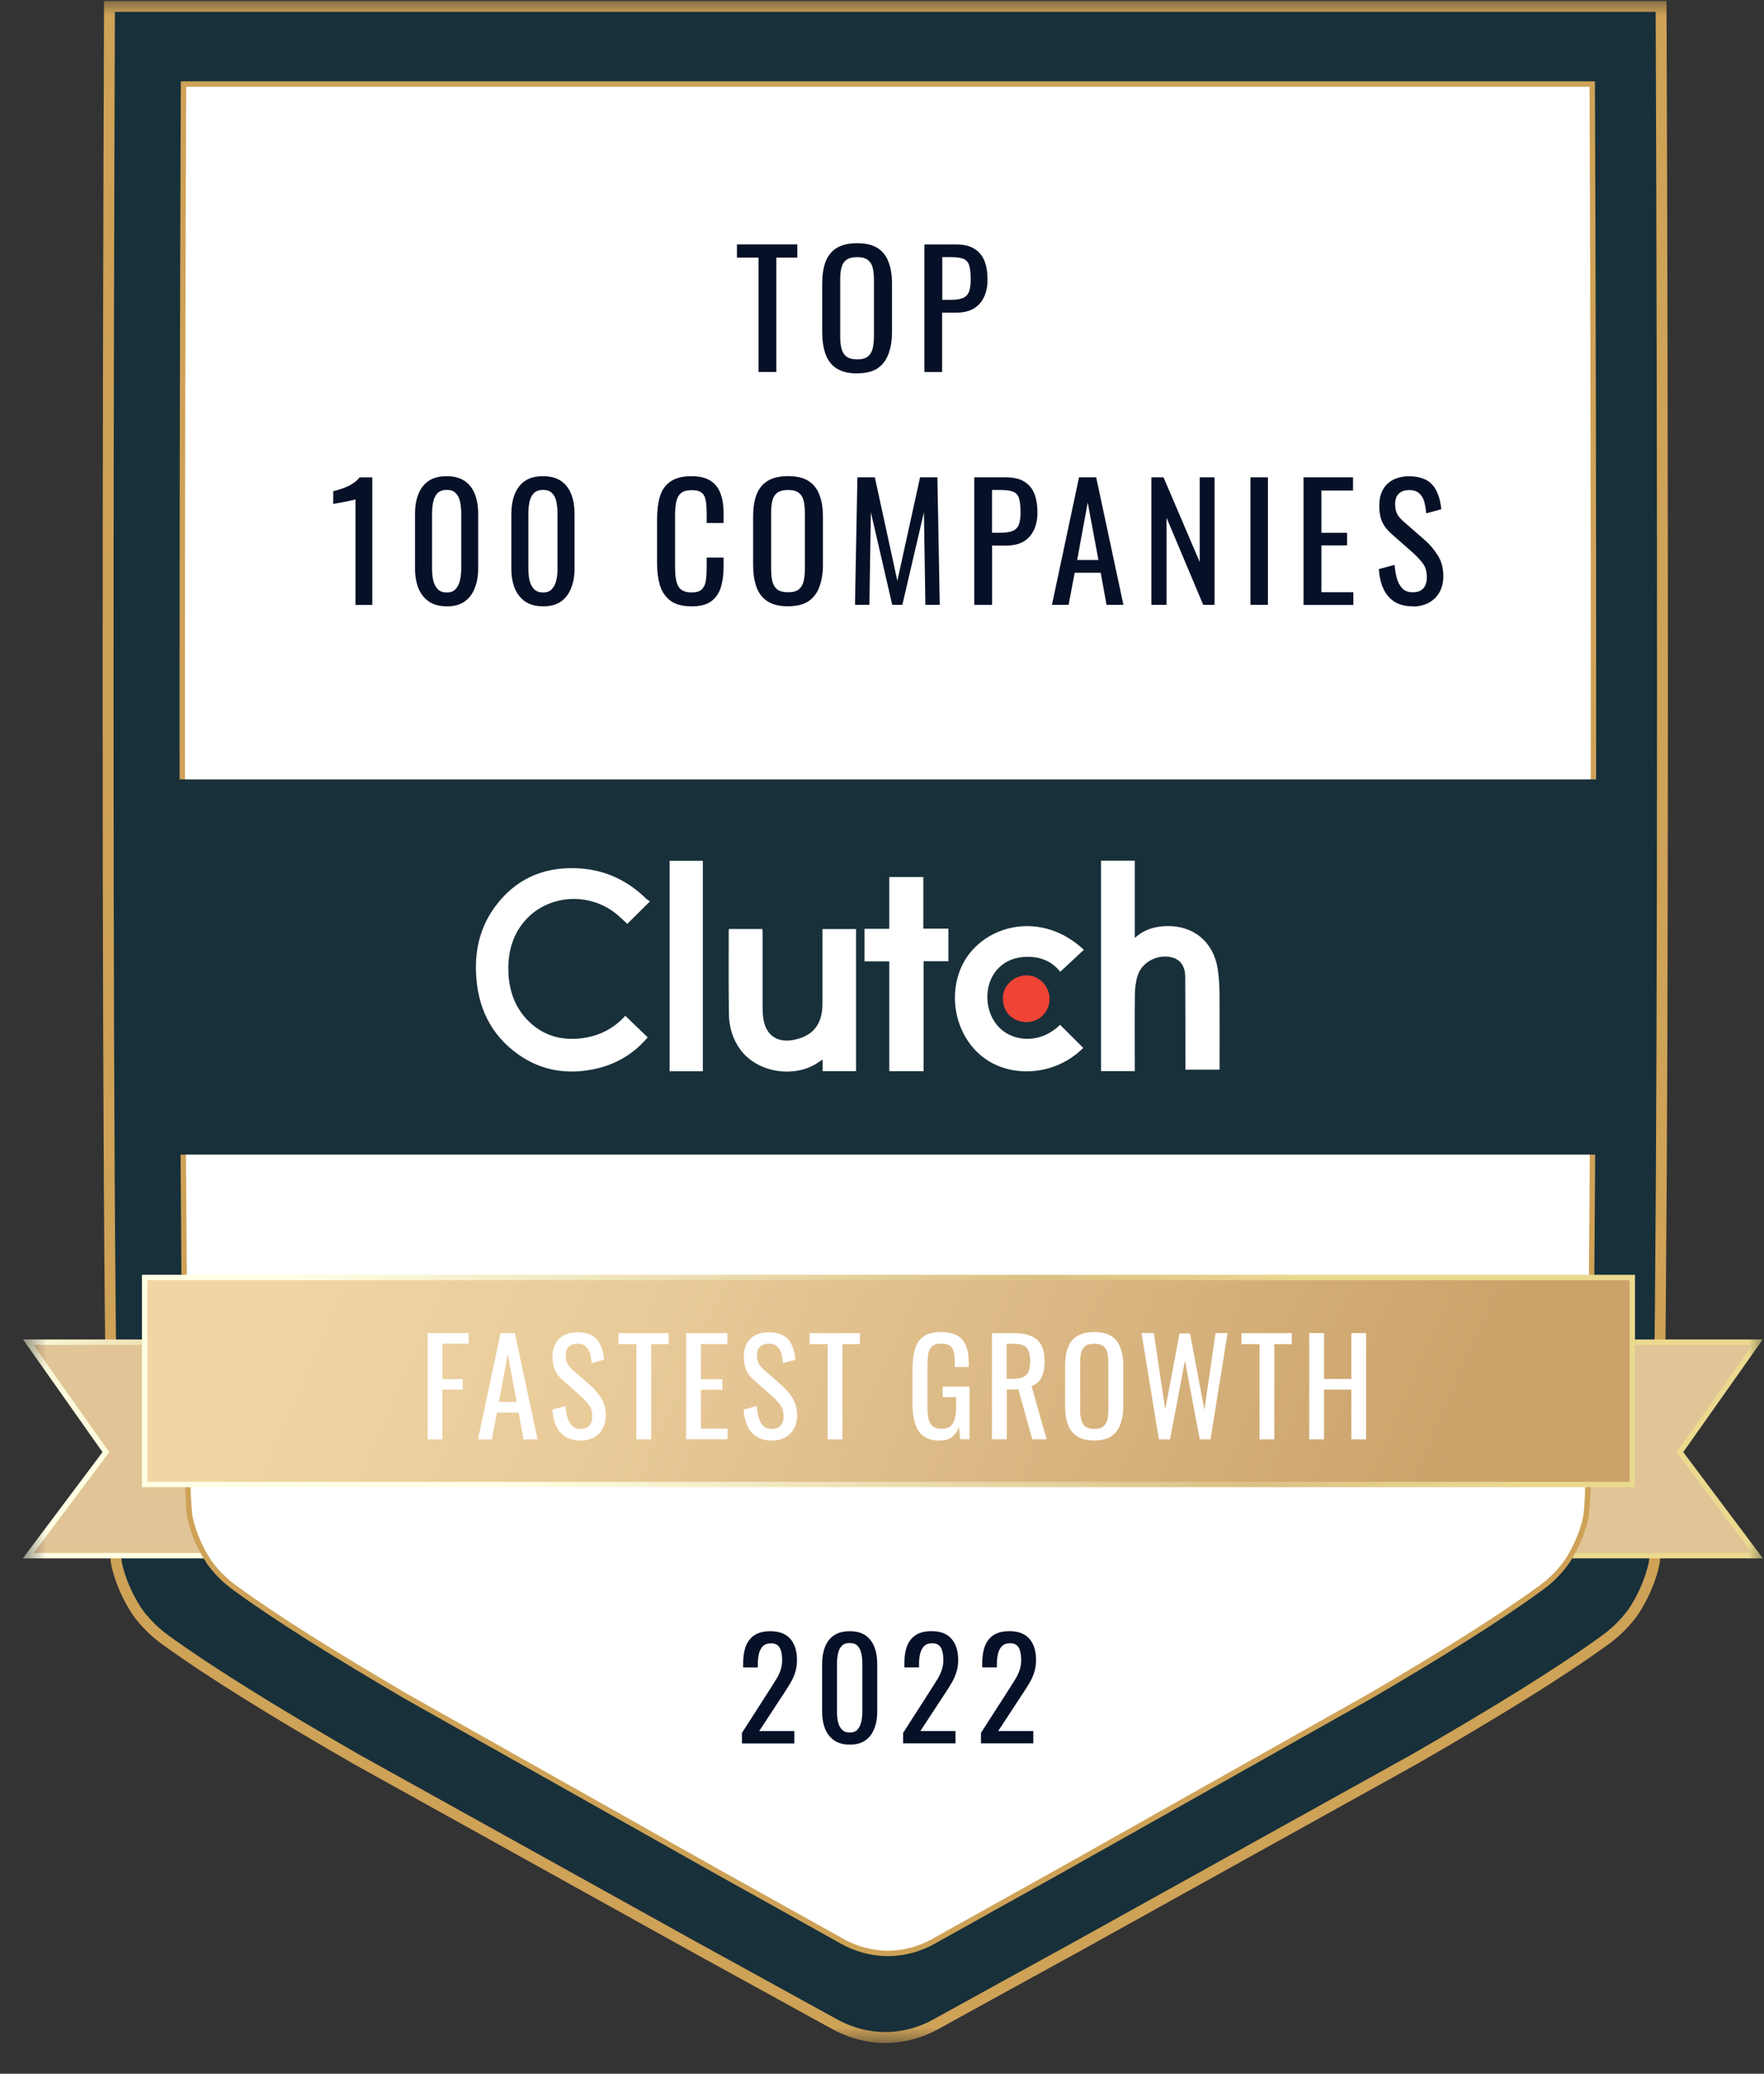
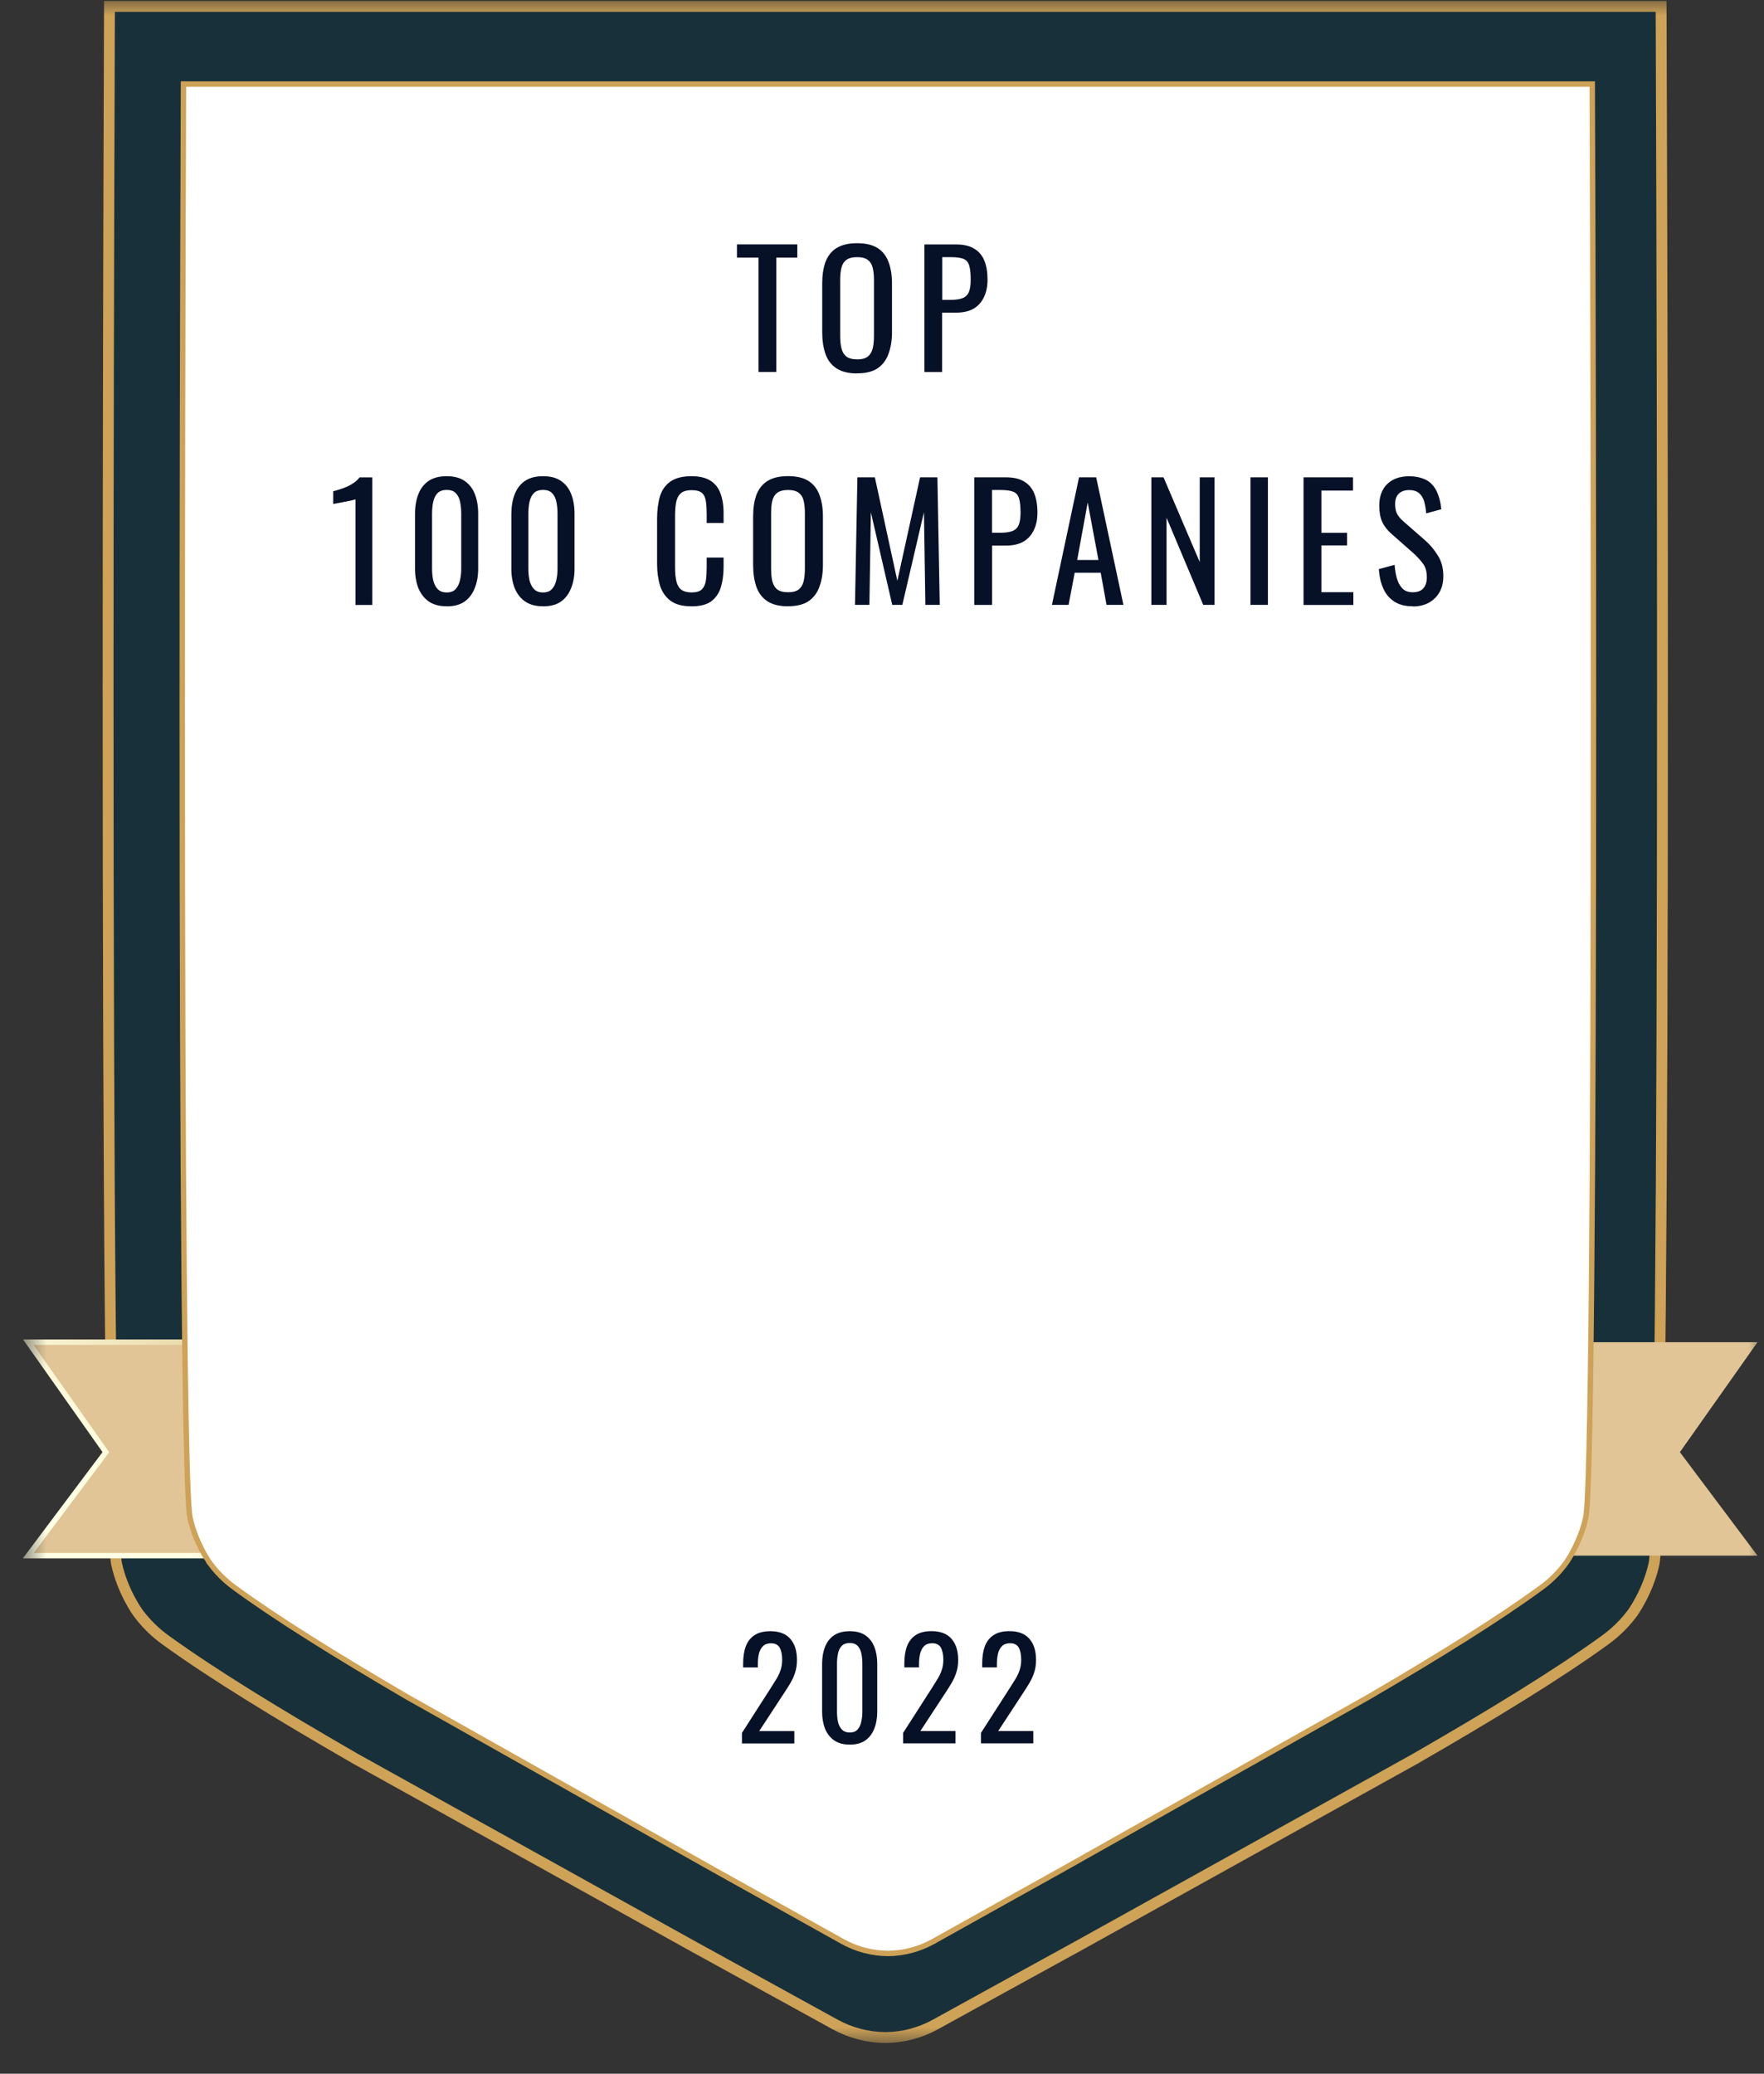
<svg xmlns="http://www.w3.org/2000/svg" width="57" height="67" viewBox="0 0 57 67" fill="none">
  <rect x="0" y="0" width="57" height="67" fill="#333333" stroke="none" />
  <mask id="mask0_607_268" style="mask-type:luminance" maskUnits="userSpaceOnUse" x="0" y="0" width="57" height="67">
    <path d="M0.704 0H57V66.041H0.704V0Z" fill="white" />
  </mask>
  <g mask="url(#mask0_607_268)">
    <path d="M53.719 22.248C53.719 38.788 53.628 49.685 53.446 50.527C53.249 51.428 52.756 52.107 52.756 52.107C52.38 52.619 51.972 52.91 51.834 53.01C50.355 54.08 48.271 55.359 45.746 56.814C45.744 56.814 45.742 56.816 45.74 56.818L34.809 62.888C33.325 63.703 31.793 64.543 30.228 65.408C29.732 65.682 29.175 65.828 28.608 65.832C28.04 65.828 27.482 65.682 26.984 65.408C25.419 64.545 23.887 63.703 22.403 62.888L11.473 56.816L11.466 56.812C8.944 55.358 6.86 54.078 5.378 53.008C5.24 52.909 4.833 52.618 4.457 52.106C4.457 52.106 3.961 51.427 3.767 50.526C3.585 49.684 3.493 38.786 3.493 22.246C3.493 15.694 3.508 8.256 3.537 0.208H53.675C53.705 8.256 53.719 15.692 53.719 22.246V22.248Z" fill="#18303A" stroke="#CEA257" stroke-width="0.351" stroke-miterlimit="10" />
    <path d="M20.843 50.262H0.913C1.749 49.148 2.585 48.032 3.421 46.918C2.585 45.733 1.749 44.55 0.913 43.365H19.924" fill="#E1C596" />
    <path d="M20.843 50.262H0.913C1.749 49.148 2.585 48.032 3.421 46.918C2.585 45.733 1.749 44.55 0.913 43.365H19.924" stroke="url(#paint0_linear_607_268)" stroke-width="0.175" stroke-miterlimit="10" />
    <path d="M36.86 50.262H56.79C55.954 49.148 55.118 48.032 54.282 46.918C55.118 45.733 55.954 44.55 56.79 43.365H37.78" fill="#E1C596" />
-     <path d="M36.86 50.262H56.79C55.954 49.148 55.118 48.032 54.282 46.918C55.118 45.733 55.954 44.55 56.79 43.365H37.78" stroke="url(#paint1_linear_607_268)" stroke-width="0.175" stroke-miterlimit="10" />
    <path d="M51.49 22.998C51.49 38.221 51.407 48.251 51.242 49.026C51.064 49.854 50.614 50.481 50.614 50.481C50.383 50.802 50.101 51.082 49.779 51.311C48.435 52.295 46.543 53.472 44.251 54.812C44.249 54.812 44.246 54.812 44.244 54.816L34.321 60.404C32.973 61.155 31.583 61.928 30.162 62.724C29.712 62.976 29.206 63.111 28.691 63.115C28.174 63.11 27.668 62.976 27.217 62.724C25.796 61.928 24.406 61.155 23.058 60.404L13.135 54.816L13.129 54.812C10.838 53.472 8.947 52.295 7.601 51.311C7.475 51.219 7.105 50.952 6.765 50.482C6.765 50.481 6.315 49.856 6.138 49.026C5.973 48.251 5.889 38.221 5.889 22.998C5.889 16.966 5.901 10.122 5.929 2.715H51.45C51.478 10.122 51.49 16.968 51.49 22.998Z" fill="white" stroke="#CEA257" stroke-width="0.175" stroke-miterlimit="10" />
-     <path d="M52.535 25.182H5.093V37.304H52.535V25.182Z" fill="#18303A" />
-     <path d="M52.744 41.275H4.675V47.963H52.744V41.275Z" fill="url(#paint2_linear_607_268)" stroke="url(#paint3_linear_607_268)" stroke-width="0.175" stroke-miterlimit="10" />
    <path d="M24.511 12.019V8.324H23.813V7.896H25.763V8.324H25.086V12.019H24.511ZM27.697 12.065C27.419 12.065 27.197 12.011 27.03 11.902C26.863 11.793 26.746 11.639 26.674 11.438C26.603 11.236 26.568 10.997 26.568 10.726V9.16C26.568 8.889 26.603 8.657 26.674 8.462C26.75 8.266 26.869 8.115 27.03 8.015C27.197 7.911 27.419 7.858 27.697 7.858C27.974 7.858 28.196 7.911 28.359 8.015C28.522 8.12 28.639 8.27 28.71 8.462C28.785 8.657 28.823 8.889 28.823 9.16V10.728C28.823 10.996 28.785 11.23 28.71 11.431C28.639 11.631 28.522 11.786 28.359 11.899C28.196 12.008 27.977 12.062 27.697 12.062V12.064V12.065ZM27.697 11.612C27.849 11.612 27.964 11.58 28.043 11.52C28.12 11.455 28.173 11.367 28.2 11.254C28.227 11.139 28.24 11.006 28.24 10.853V9.047C28.24 8.895 28.227 8.763 28.2 8.654C28.173 8.541 28.121 8.458 28.043 8.399C27.966 8.339 27.849 8.308 27.697 8.308C27.544 8.308 27.427 8.339 27.345 8.399C27.268 8.458 27.216 8.541 27.189 8.654C27.161 8.761 27.149 8.891 27.149 9.046V10.851C27.149 11.004 27.161 11.138 27.189 11.253C27.216 11.365 27.268 11.453 27.345 11.518C27.427 11.579 27.544 11.61 27.697 11.61V11.612ZM29.87 12.019V7.898H30.892C31.139 7.898 31.337 7.944 31.481 8.036C31.63 8.124 31.738 8.253 31.808 8.422C31.876 8.592 31.91 8.796 31.91 9.039C31.91 9.257 31.87 9.444 31.793 9.603C31.717 9.761 31.607 9.887 31.456 9.975C31.308 10.059 31.12 10.101 30.896 10.101H30.443V12.02H29.868L29.87 12.018V12.019ZM30.445 9.689H30.71C30.877 9.689 31.007 9.67 31.103 9.633C31.148 9.616 31.189 9.59 31.224 9.556C31.259 9.523 31.287 9.483 31.306 9.438C31.346 9.344 31.366 9.21 31.366 9.041C31.366 8.845 31.352 8.694 31.32 8.588C31.293 8.483 31.235 8.41 31.143 8.368C31.053 8.328 30.911 8.308 30.718 8.308H30.448V9.687L30.446 9.689H30.445ZM11.486 19.543V16.134C11.486 16.134 11.445 16.147 11.37 16.166C11.298 16.183 11.217 16.199 11.125 16.216C11.033 16.233 10.951 16.247 10.88 16.262C10.809 16.274 10.772 16.283 10.768 16.283V15.871C10.826 15.858 10.891 15.84 10.966 15.815C11.043 15.792 11.123 15.762 11.2 15.729C11.282 15.695 11.357 15.652 11.43 15.602C11.502 15.553 11.566 15.493 11.618 15.424H12.03V19.545H11.485L11.486 19.543V19.543ZM14.435 19.589C14.201 19.589 14.007 19.537 13.854 19.433C13.706 19.328 13.593 19.183 13.518 19C13.447 18.816 13.411 18.609 13.411 18.375V16.598C13.411 16.358 13.447 16.147 13.518 15.967C13.589 15.783 13.7 15.641 13.848 15.539C14.001 15.436 14.195 15.386 14.434 15.386C14.672 15.386 14.864 15.436 15.014 15.539C15.163 15.641 15.274 15.783 15.345 15.967C15.416 16.147 15.451 16.358 15.451 16.598V18.375C15.451 18.613 15.414 18.822 15.338 19.006C15.267 19.19 15.156 19.334 15.008 19.439C14.86 19.541 14.667 19.591 14.434 19.591L14.435 19.589ZM14.435 19.142C14.565 19.142 14.661 19.104 14.726 19.029C14.793 18.954 14.839 18.86 14.864 18.745C14.891 18.626 14.904 18.505 14.904 18.379V16.592C14.904 16.46 14.891 16.335 14.868 16.22C14.845 16.101 14.799 16.007 14.73 15.936C14.665 15.865 14.567 15.829 14.436 15.829C14.304 15.829 14.204 15.865 14.134 15.936C14.068 16.007 14.022 16.103 13.997 16.22C13.974 16.335 13.961 16.459 13.961 16.592V18.379C13.961 18.504 13.974 18.628 13.997 18.745C14.024 18.86 14.072 18.956 14.139 19.029C14.21 19.105 14.308 19.142 14.433 19.142H14.435ZM17.547 19.589C17.313 19.589 17.119 19.537 16.966 19.433C16.818 19.328 16.705 19.183 16.63 19C16.559 18.816 16.523 18.609 16.523 18.375V16.598C16.525 16.358 16.561 16.147 16.632 15.967C16.703 15.783 16.814 15.641 16.962 15.539C17.114 15.436 17.309 15.386 17.547 15.386C17.786 15.386 17.978 15.436 18.128 15.539C18.276 15.641 18.387 15.783 18.458 15.967C18.529 16.147 18.565 16.358 18.565 16.598V18.375C18.565 18.613 18.527 18.822 18.452 19.006C18.381 19.19 18.27 19.334 18.122 19.439C17.973 19.541 17.781 19.591 17.547 19.591L17.549 19.589H17.547ZM17.547 19.142C17.677 19.142 17.773 19.104 17.838 19.029C17.905 18.954 17.951 18.86 17.976 18.745C18.003 18.626 18.015 18.505 18.015 18.379V16.592C18.015 16.46 18.003 16.335 17.98 16.22C17.957 16.101 17.911 16.007 17.842 15.936C17.777 15.865 17.679 15.829 17.547 15.829C17.416 15.829 17.315 15.865 17.247 15.936C17.178 16.007 17.134 16.103 17.108 16.22C17.084 16.343 17.073 16.467 17.073 16.592V18.379C17.073 18.504 17.085 18.628 17.108 18.745C17.136 18.86 17.184 18.956 17.251 19.029C17.322 19.105 17.42 19.142 17.545 19.142H17.547ZM22.342 19.589C22.049 19.589 21.824 19.529 21.66 19.405C21.502 19.284 21.389 19.119 21.324 18.912C21.264 18.705 21.232 18.475 21.232 18.22V16.766C21.232 16.488 21.264 16.245 21.324 16.038C21.389 15.831 21.499 15.673 21.661 15.56C21.824 15.445 22.051 15.386 22.342 15.386C22.599 15.386 22.804 15.434 22.952 15.528C23.105 15.623 23.213 15.758 23.278 15.936C23.345 16.111 23.381 16.325 23.381 16.571V16.898H22.835V16.608C22.835 16.456 22.827 16.322 22.81 16.207C22.795 16.088 22.756 15.996 22.689 15.933C22.622 15.868 22.507 15.837 22.348 15.837C22.189 15.837 22.066 15.873 21.993 15.944C21.918 16.011 21.87 16.111 21.845 16.239C21.824 16.364 21.813 16.512 21.813 16.682V18.316C21.813 18.523 21.83 18.688 21.863 18.809C21.897 18.928 21.953 19.012 22.03 19.064C22.108 19.114 22.215 19.141 22.346 19.141C22.503 19.141 22.613 19.108 22.683 19.039C22.75 18.968 22.793 18.872 22.81 18.749C22.827 18.628 22.835 18.483 22.835 18.32V18.015H23.381V18.32C23.381 18.571 23.349 18.793 23.289 18.987C23.228 19.177 23.121 19.326 22.973 19.435C22.825 19.539 22.613 19.591 22.342 19.591V19.589ZM25.464 19.589C25.186 19.589 24.965 19.535 24.798 19.426C24.63 19.317 24.514 19.163 24.442 18.962C24.371 18.759 24.336 18.521 24.336 18.25V16.686C24.336 16.415 24.371 16.183 24.442 15.988C24.518 15.792 24.637 15.641 24.798 15.541C24.965 15.436 25.186 15.384 25.464 15.384C25.742 15.384 25.964 15.436 26.127 15.541C26.29 15.646 26.407 15.796 26.478 15.988C26.553 16.183 26.591 16.415 26.591 16.686V18.254C26.591 18.521 26.553 18.755 26.478 18.956C26.407 19.157 26.29 19.311 26.127 19.424C25.964 19.533 25.744 19.587 25.464 19.587V19.589ZM25.464 19.136C25.617 19.136 25.732 19.104 25.811 19.044C25.889 18.979 25.941 18.891 25.968 18.778C25.995 18.663 26.008 18.529 26.008 18.377V16.571C26.008 16.419 25.993 16.287 25.968 16.178C25.941 16.065 25.889 15.982 25.811 15.923C25.734 15.863 25.617 15.831 25.464 15.831C25.312 15.831 25.195 15.863 25.113 15.923C25.036 15.982 24.984 16.065 24.956 16.178C24.929 16.287 24.917 16.416 24.917 16.571V18.377C24.917 18.529 24.929 18.663 24.956 18.778C24.984 18.891 25.036 18.979 25.113 19.044C25.195 19.104 25.312 19.135 25.464 19.135V19.136ZM27.627 19.543L27.705 15.422H28.269L28.996 18.766L29.73 15.422H30.29L30.366 19.543H29.901L29.855 16.55L29.157 19.543H28.831L28.14 16.55L28.093 19.543H27.625H27.627ZM31.481 19.543V15.422H32.506C32.752 15.422 32.951 15.468 33.095 15.56C33.243 15.647 33.352 15.777 33.421 15.946C33.488 16.116 33.523 16.32 33.523 16.563C33.523 16.78 33.483 16.968 33.406 17.127C33.331 17.286 33.22 17.411 33.07 17.499C32.921 17.585 32.733 17.627 32.51 17.627H32.056V19.544H31.481V19.541V19.543ZM32.056 17.213H32.322C32.487 17.213 32.618 17.194 32.714 17.157C32.76 17.14 32.801 17.113 32.836 17.08C32.87 17.047 32.898 17.007 32.917 16.962C32.956 16.868 32.977 16.734 32.977 16.565C32.977 16.369 32.961 16.218 32.93 16.111C32.903 16.007 32.844 15.934 32.752 15.892C32.66 15.852 32.518 15.831 32.324 15.831H32.054V17.213H32.056ZM33.991 19.543L34.867 15.422H35.421L36.301 19.543H35.755L35.567 18.504H34.727L34.529 19.543H33.989H33.991ZM34.807 18.093H35.494L35.147 16.235L34.807 18.093ZM37.204 19.543V15.422H37.597L38.767 18.16V15.422H39.246V19.543H38.88L37.695 16.728V19.543H37.204ZM40.406 19.543V15.422H40.97V19.543H40.406ZM42.121 19.543V15.422H43.72V15.85H42.698V17.215H43.528V17.622H42.698V19.134H43.731V19.545H42.124L42.121 19.543ZM45.649 19.589C45.411 19.589 45.213 19.539 45.054 19.437C44.896 19.334 44.773 19.187 44.699 19.014C44.617 18.835 44.569 18.626 44.556 18.387L45.064 18.25C45.075 18.396 45.096 18.536 45.133 18.672C45.17 18.808 45.229 18.92 45.31 19.008C45.392 19.094 45.505 19.136 45.651 19.136C45.797 19.136 45.912 19.096 45.987 19.014C46.065 18.929 46.105 18.81 46.105 18.653C46.105 18.467 46.063 18.316 45.977 18.206C45.893 18.092 45.785 17.976 45.657 17.86L44.965 17.25C44.829 17.131 44.729 17.004 44.664 16.864C44.599 16.722 44.568 16.546 44.568 16.339C44.568 16.038 44.654 15.804 44.827 15.637C45.001 15.47 45.237 15.388 45.534 15.388C45.697 15.388 45.839 15.411 45.96 15.455C46.086 15.495 46.19 15.56 46.271 15.65C46.357 15.737 46.422 15.851 46.47 15.986C46.52 16.118 46.556 16.275 46.573 16.454L46.084 16.586C46.075 16.46 46.054 16.336 46.023 16.214C45.992 16.099 45.938 16.007 45.86 15.94C45.785 15.869 45.676 15.834 45.534 15.834C45.392 15.834 45.279 15.873 45.198 15.951C45.12 16.026 45.081 16.137 45.081 16.287C45.081 16.412 45.102 16.517 45.141 16.598C45.185 16.68 45.254 16.764 45.35 16.847L46.048 17.457C46.205 17.593 46.341 17.756 46.46 17.947C46.579 18.133 46.638 18.356 46.638 18.613C46.638 18.816 46.596 18.993 46.51 19.142C46.427 19.285 46.305 19.401 46.159 19.479C46.013 19.556 45.843 19.595 45.651 19.595V19.591L45.649 19.589Z" fill="#061027" />
-     <path d="M13.817 46.504V43.07H15.144V43.413H14.295V44.559H14.952V44.897H14.293V46.504H13.815H13.817ZM15.445 46.504L16.174 43.07H16.636L17.37 46.504H16.916L16.759 45.639H16.059L15.894 46.504H15.445ZM16.122 45.296H16.695L16.406 43.75L16.122 45.296ZM18.759 46.542C18.561 46.542 18.396 46.5 18.264 46.414C18.134 46.331 18.034 46.212 17.967 46.063C17.901 45.913 17.861 45.739 17.848 45.543L18.273 45.428C18.281 45.549 18.3 45.666 18.327 45.779C18.358 45.892 18.408 45.986 18.475 46.059C18.542 46.13 18.638 46.166 18.759 46.166C18.881 46.166 18.977 46.132 19.04 46.063C19.103 45.992 19.136 45.892 19.136 45.762C19.136 45.608 19.1 45.482 19.029 45.391C18.95 45.285 18.861 45.188 18.762 45.102L18.185 44.594C18.072 44.496 17.988 44.387 17.934 44.272C17.88 44.153 17.852 44.009 17.852 43.835C17.852 43.586 17.924 43.39 18.068 43.252C18.212 43.114 18.408 43.045 18.657 43.045C18.793 43.045 18.912 43.064 19.012 43.099C19.111 43.13 19.2 43.185 19.271 43.26C19.343 43.333 19.397 43.427 19.437 43.54C19.478 43.651 19.508 43.781 19.522 43.931L19.115 44.042C19.108 43.938 19.091 43.834 19.064 43.733C19.043 43.644 18.996 43.564 18.929 43.503C18.866 43.444 18.776 43.413 18.657 43.413C18.538 43.413 18.446 43.446 18.377 43.511C18.312 43.573 18.279 43.665 18.279 43.791C18.279 43.895 18.296 43.981 18.329 44.05C18.366 44.117 18.423 44.188 18.503 44.257L19.083 44.765C19.217 44.882 19.333 45.02 19.426 45.172C19.524 45.327 19.574 45.513 19.574 45.728C19.574 45.897 19.539 46.044 19.468 46.169C19.399 46.289 19.298 46.386 19.175 46.449C19.054 46.514 18.912 46.547 18.751 46.547L18.757 46.543L18.759 46.542ZM20.563 46.504V43.428H19.982V43.072H21.606V43.428H21.042V46.504H20.563ZM22.17 46.504V43.07H23.502V43.426H22.649V44.562H23.341V44.901H22.649V46.159H23.51V46.502H22.17V46.504H22.17ZM24.94 46.542C24.741 46.542 24.576 46.5 24.444 46.414C24.315 46.331 24.214 46.212 24.147 46.063C24.081 45.913 24.041 45.739 24.028 45.543L24.453 45.428C24.461 45.549 24.48 45.666 24.507 45.779C24.538 45.892 24.588 45.986 24.655 46.059C24.722 46.13 24.818 46.166 24.94 46.166C25.061 46.166 25.157 46.132 25.22 46.063C25.284 45.992 25.318 45.892 25.318 45.762C25.318 45.608 25.282 45.482 25.211 45.391C25.133 45.285 25.043 45.188 24.944 45.102L24.367 44.594C24.254 44.496 24.17 44.387 24.116 44.272C24.062 44.153 24.035 44.009 24.035 43.835C24.035 43.586 24.106 43.39 24.25 43.252C24.394 43.114 24.59 43.045 24.839 43.045C24.975 43.045 25.094 43.064 25.194 43.099C25.293 43.13 25.383 43.185 25.454 43.26C25.525 43.333 25.579 43.427 25.619 43.54C25.661 43.651 25.69 43.781 25.704 43.931L25.297 44.042C25.29 43.938 25.273 43.834 25.247 43.733C25.225 43.644 25.178 43.564 25.111 43.503C25.048 43.444 24.958 43.413 24.839 43.413C24.72 43.413 24.628 43.446 24.559 43.511C24.494 43.573 24.461 43.665 24.461 43.791C24.461 43.895 24.478 43.981 24.511 44.05C24.549 44.117 24.605 44.188 24.685 44.257L25.266 44.765C25.4 44.882 25.515 45.02 25.608 45.172C25.706 45.327 25.757 45.513 25.757 45.728C25.757 45.897 25.721 46.044 25.65 46.169C25.582 46.289 25.48 46.386 25.358 46.449C25.236 46.514 25.094 46.547 24.933 46.547L24.94 46.543V46.542ZM26.743 46.504V43.428H26.162V43.072H27.786V43.428H27.222V46.504H26.743ZM30.369 46.546C30.154 46.546 29.983 46.5 29.853 46.41C29.726 46.316 29.634 46.182 29.573 46.007C29.517 45.831 29.487 45.62 29.487 45.376V44.226C29.487 43.975 29.512 43.761 29.565 43.586C29.619 43.407 29.711 43.272 29.845 43.177C29.981 43.083 30.169 43.038 30.409 43.038C30.624 43.038 30.796 43.075 30.925 43.148C31.059 43.219 31.153 43.33 31.214 43.478C31.272 43.624 31.303 43.813 31.303 44.038V44.166H30.854V44.059C30.854 43.909 30.844 43.788 30.825 43.696C30.804 43.599 30.764 43.529 30.702 43.485C30.643 43.437 30.547 43.411 30.417 43.411C30.275 43.411 30.173 43.445 30.108 43.51C30.045 43.575 30.006 43.664 29.989 43.777C29.974 43.902 29.967 44.027 29.968 44.153V45.424C29.968 45.587 29.979 45.725 30.001 45.836C30.027 45.946 30.073 46.028 30.141 46.082C30.208 46.136 30.305 46.163 30.43 46.163C30.555 46.163 30.649 46.134 30.718 46.074C30.785 46.015 30.833 45.927 30.859 45.81C30.885 45.695 30.897 45.551 30.897 45.378V45.139H30.46V44.801H31.33V46.5H31.029L30.983 46.105C30.937 46.233 30.868 46.337 30.772 46.419C30.676 46.5 30.542 46.542 30.373 46.542L30.371 46.544L30.369 46.546ZM32.052 46.504V43.07H32.743C32.973 43.07 33.162 43.102 33.312 43.164C33.465 43.223 33.573 43.321 33.644 43.457C33.717 43.591 33.755 43.764 33.755 43.981C33.756 44.104 33.742 44.226 33.713 44.345C33.684 44.452 33.64 44.544 33.577 44.621C33.512 44.697 33.426 44.752 33.331 44.782L33.818 46.502H33.356L32.907 44.891H32.532V46.502H32.054V46.504H32.052ZM32.531 44.55H32.712C32.848 44.55 32.959 44.533 33.042 44.5C33.125 44.469 33.191 44.406 33.228 44.326C33.268 44.245 33.287 44.13 33.287 43.984C33.287 43.783 33.249 43.639 33.176 43.551C33.103 43.461 32.957 43.415 32.739 43.415H32.528V44.55H32.531ZM35.36 46.542C35.128 46.542 34.944 46.496 34.804 46.406C34.666 46.316 34.566 46.187 34.506 46.019C34.447 45.85 34.416 45.651 34.416 45.426V44.124C34.416 43.898 34.445 43.703 34.506 43.543C34.569 43.38 34.667 43.254 34.802 43.169C34.94 43.081 35.127 43.037 35.358 43.037C35.59 43.037 35.774 43.081 35.91 43.169C36.046 43.256 36.144 43.38 36.203 43.543C36.265 43.703 36.297 43.898 36.297 44.124V45.43C36.297 45.654 36.265 45.848 36.203 46.015C36.144 46.182 36.046 46.312 35.91 46.406C35.774 46.496 35.59 46.542 35.358 46.542H35.36ZM35.36 46.166C35.488 46.166 35.584 46.141 35.649 46.089C35.714 46.034 35.757 45.961 35.78 45.867C35.803 45.77 35.814 45.66 35.814 45.532V44.028C35.814 43.9 35.803 43.791 35.78 43.701C35.758 43.607 35.713 43.538 35.649 43.49C35.584 43.44 35.488 43.415 35.36 43.415C35.233 43.415 35.136 43.44 35.068 43.491C35.003 43.538 34.959 43.61 34.936 43.701C34.913 43.791 34.903 43.9 34.903 44.028V45.532C34.903 45.66 34.913 45.77 34.936 45.867C34.959 45.961 35.003 46.034 35.068 46.088C35.134 46.139 35.233 46.166 35.36 46.166V46.166ZM37.446 46.504L36.886 43.07H37.284L37.652 45.537L38.114 43.083H38.452L38.918 45.549L39.278 43.07H39.667L39.115 46.504H38.768L38.289 43.961L37.807 46.504H37.443H37.445H37.446ZM40.698 46.504V43.428H40.117V43.072H41.741V43.428H41.177V46.504H40.698ZM42.305 46.504V43.07H42.784V44.554H43.666V43.071H44.144V46.505H43.666V44.897H42.784V46.504H42.305H42.305Z" fill="white" />
    <path d="M23.974 56.327V55.99L24.887 54.567C24.95 54.469 25.012 54.37 25.073 54.27C25.131 54.18 25.179 54.083 25.215 53.982C25.253 53.88 25.274 53.761 25.274 53.627C25.274 53.462 25.247 53.332 25.194 53.236C25.142 53.142 25.048 53.094 24.914 53.094C24.801 53.094 24.713 53.125 24.653 53.186C24.59 53.248 24.549 53.33 24.523 53.43C24.499 53.537 24.487 53.645 24.488 53.754V53.873H24.013V53.75C24.013 53.535 24.041 53.349 24.097 53.196C24.156 53.039 24.25 52.918 24.377 52.833C24.507 52.747 24.678 52.703 24.891 52.703C25.182 52.703 25.397 52.787 25.539 52.952C25.681 53.115 25.752 53.34 25.752 53.631C25.752 53.786 25.733 53.919 25.694 54.034C25.659 54.147 25.611 54.256 25.552 54.358C25.49 54.464 25.425 54.568 25.357 54.67L24.532 55.93H25.667V56.329H23.972L23.974 56.327ZM27.458 56.367C27.253 56.367 27.086 56.321 26.952 56.229C26.822 56.137 26.724 56.011 26.659 55.853C26.597 55.694 26.565 55.512 26.565 55.307V53.759C26.565 53.55 26.597 53.365 26.659 53.209C26.722 53.05 26.818 52.925 26.948 52.837C27.082 52.747 27.251 52.703 27.458 52.703C27.665 52.703 27.834 52.747 27.964 52.837C28.093 52.925 28.189 53.05 28.252 53.209C28.315 53.365 28.346 53.55 28.346 53.758V55.307C28.346 55.514 28.313 55.698 28.248 55.857C28.185 56.016 28.089 56.143 27.959 56.233C27.83 56.323 27.663 56.367 27.458 56.367ZM27.458 55.976C27.571 55.976 27.654 55.944 27.711 55.878C27.769 55.813 27.809 55.729 27.83 55.629C27.853 55.524 27.865 55.417 27.865 55.309V53.752C27.865 53.637 27.855 53.529 27.834 53.428C27.813 53.324 27.773 53.242 27.715 53.18C27.658 53.117 27.573 53.085 27.458 53.085C27.343 53.085 27.255 53.117 27.197 53.18C27.138 53.242 27.098 53.324 27.077 53.428C27.056 53.535 27.045 53.643 27.046 53.752V55.309C27.046 55.418 27.056 55.525 27.077 55.629C27.1 55.729 27.142 55.813 27.201 55.878C27.263 55.943 27.349 55.976 27.458 55.976ZM29.182 56.327V55.989L30.095 54.566C30.159 54.468 30.221 54.369 30.281 54.269C30.339 54.178 30.387 54.082 30.423 53.98C30.461 53.878 30.482 53.759 30.482 53.625C30.482 53.46 30.455 53.331 30.402 53.234C30.35 53.14 30.256 53.092 30.122 53.092C30.009 53.092 29.922 53.124 29.861 53.184C29.799 53.247 29.757 53.329 29.732 53.429C29.708 53.535 29.696 53.644 29.696 53.753V53.872H29.222V53.749C29.222 53.533 29.249 53.347 29.305 53.194C29.364 53.038 29.458 52.916 29.585 52.831C29.715 52.745 29.886 52.701 30.099 52.701C30.39 52.701 30.605 52.785 30.747 52.95C30.889 53.113 30.961 53.338 30.961 53.629C30.961 53.784 30.942 53.917 30.902 54.032C30.867 54.145 30.819 54.254 30.76 54.356C30.698 54.462 30.633 54.566 30.566 54.668L29.74 55.928H30.875V56.327H29.18L29.182 56.325V56.327ZM31.698 56.325V55.988L32.612 54.565C32.679 54.459 32.741 54.361 32.798 54.269C32.856 54.178 32.904 54.082 32.94 53.98C32.977 53.878 32.998 53.759 32.998 53.625C32.998 53.46 32.971 53.33 32.919 53.234C32.867 53.14 32.773 53.092 32.639 53.092C32.526 53.092 32.438 53.123 32.377 53.184C32.315 53.247 32.273 53.328 32.248 53.429C32.224 53.535 32.212 53.644 32.212 53.753V53.872H31.738V53.748C31.738 53.533 31.765 53.347 31.822 53.194C31.88 53.038 31.974 52.916 32.102 52.831C32.231 52.745 32.403 52.701 32.616 52.701C32.906 52.701 33.122 52.785 33.264 52.95C33.406 53.113 33.477 53.338 33.477 53.629C33.477 53.783 33.458 53.917 33.418 54.032C33.383 54.145 33.335 54.254 33.275 54.356C33.213 54.462 33.148 54.566 33.08 54.668L32.255 55.928H33.389V56.327H31.695L31.696 56.325L31.698 56.325Z" fill="#061027" />
    <path d="M35.579 27.809H36.668V30.305C36.983 30.019 37.332 29.93 37.704 29.921C38.576 29.902 39.222 30.445 39.349 31.317C39.387 31.567 39.404 31.825 39.406 32.078C39.412 32.853 39.408 33.628 39.408 34.401V34.558H38.304V34.397C38.304 33.451 38.304 32.504 38.298 31.557C38.296 31.235 38.154 31.026 37.922 30.949C37.466 30.796 36.914 31.051 36.764 31.509C36.701 31.703 36.674 31.916 36.672 32.121C36.661 32.89 36.668 33.661 36.668 34.432V34.608H35.578V27.807L35.579 27.809ZM21.005 29.12L20.27 29.849C20.18 29.766 20.084 29.674 19.983 29.586C19.078 28.785 17.659 28.884 16.913 29.805C16.562 30.24 16.422 30.752 16.426 31.308C16.43 31.966 16.621 32.552 17.103 33.016C17.565 33.459 18.123 33.617 18.752 33.55C19.334 33.488 19.825 33.243 20.205 32.819L20.93 33.517C20.462 34.067 19.875 34.407 19.175 34.547C18.311 34.721 17.496 34.59 16.771 34.084C15.847 33.44 15.423 32.524 15.381 31.417C15.35 30.627 15.542 29.897 16.019 29.264C16.652 28.426 17.502 28.027 18.558 28.05C19.467 28.068 20.232 28.405 20.878 29.034C20.913 29.07 20.962 29.093 21.005 29.122V29.12V29.12ZM23.557 30.016H24.634C24.636 30.077 24.642 30.131 24.642 30.183V32.549C24.642 32.646 24.648 32.744 24.657 32.84C24.717 33.444 25.11 33.724 25.704 33.586C26.293 33.448 26.575 33.078 26.577 32.424C26.579 31.682 26.577 30.94 26.577 30.196V30.017H27.662V34.609H26.582V34.239C26.54 34.261 26.517 34.272 26.496 34.287C25.729 34.857 24.485 34.678 23.923 33.913C23.672 33.572 23.559 33.179 23.553 32.765C23.541 31.864 23.547 30.966 23.547 30.065C23.547 30.05 23.551 30.038 23.555 30.011V30.015L23.557 30.016ZM34.256 33.112L35.002 33.856C34.072 34.802 32.49 34.876 31.589 34.006C30.672 33.122 30.611 31.575 31.436 30.679C32.268 29.776 33.827 29.567 35.023 30.687L34.26 31.397C33.949 31.012 33.537 30.884 33.067 30.92C32.736 30.947 32.448 31.073 32.222 31.324C31.771 31.829 31.802 32.711 32.291 33.202C32.751 33.666 33.621 33.737 34.258 33.106L34.256 33.11V33.112ZM28.736 28.336H29.835V30.004H30.646V31.057H29.844V34.61H28.736V31.061H27.936V30.01H28.736V28.336V28.336ZM21.636 27.811H22.711V34.612H21.636V27.811V27.811Z" fill="white" />
-     <path d="M33.914 32.273C33.917 32.681 33.593 33.026 33.166 33.022C32.734 33.017 32.418 32.727 32.406 32.271C32.393 31.855 32.755 31.511 33.177 31.513C33.578 31.513 33.914 31.862 33.914 32.275V32.273Z" fill="#EF4335" />
  </g>
  <defs>
    <linearGradient id="paint0_linear_607_268" x1="3.964" y1="53.627" x2="17.127" y2="40.464" gradientUnits="userSpaceOnUse">
      <stop offset="0.21" stop-color="#FFFFE4" />
      <stop offset="0.65" stop-color="#DBC184" />
      <stop offset="0.81" stop-color="#EBD98F" />
    </linearGradient>
    <linearGradient id="paint1_linear_607_268" x1="53.739" y1="-0" x2="40.576" y2="40.464" gradientUnits="userSpaceOnUse">
      <stop offset="0.21" stop-color="#FFFFE4" />
      <stop offset="0.65" stop-color="#DBC184" />
      <stop offset="0.81" stop-color="#EBD98F" />
    </linearGradient>
    <linearGradient id="paint2_linear_607_268" x1="9.467" y1="36.255" x2="44.978" y2="51.691" gradientUnits="userSpaceOnUse">
      <stop offset="0.05" stop-color="#F1D5A5" />
      <stop offset="0.35" stop-color="#E8CA98" />
      <stop offset="1" stop-color="#CBA26A" />
    </linearGradient>
    <linearGradient id="paint3_linear_607_268" x1="14.916" y1="58.413" x2="42.503" y2="30.825" gradientUnits="userSpaceOnUse">
      <stop offset="0.21" stop-color="#FFFFE4" />
      <stop offset="0.65" stop-color="#DBC184" />
      <stop offset="0.81" stop-color="#EBD98F" />
    </linearGradient>
  </defs>
</svg>